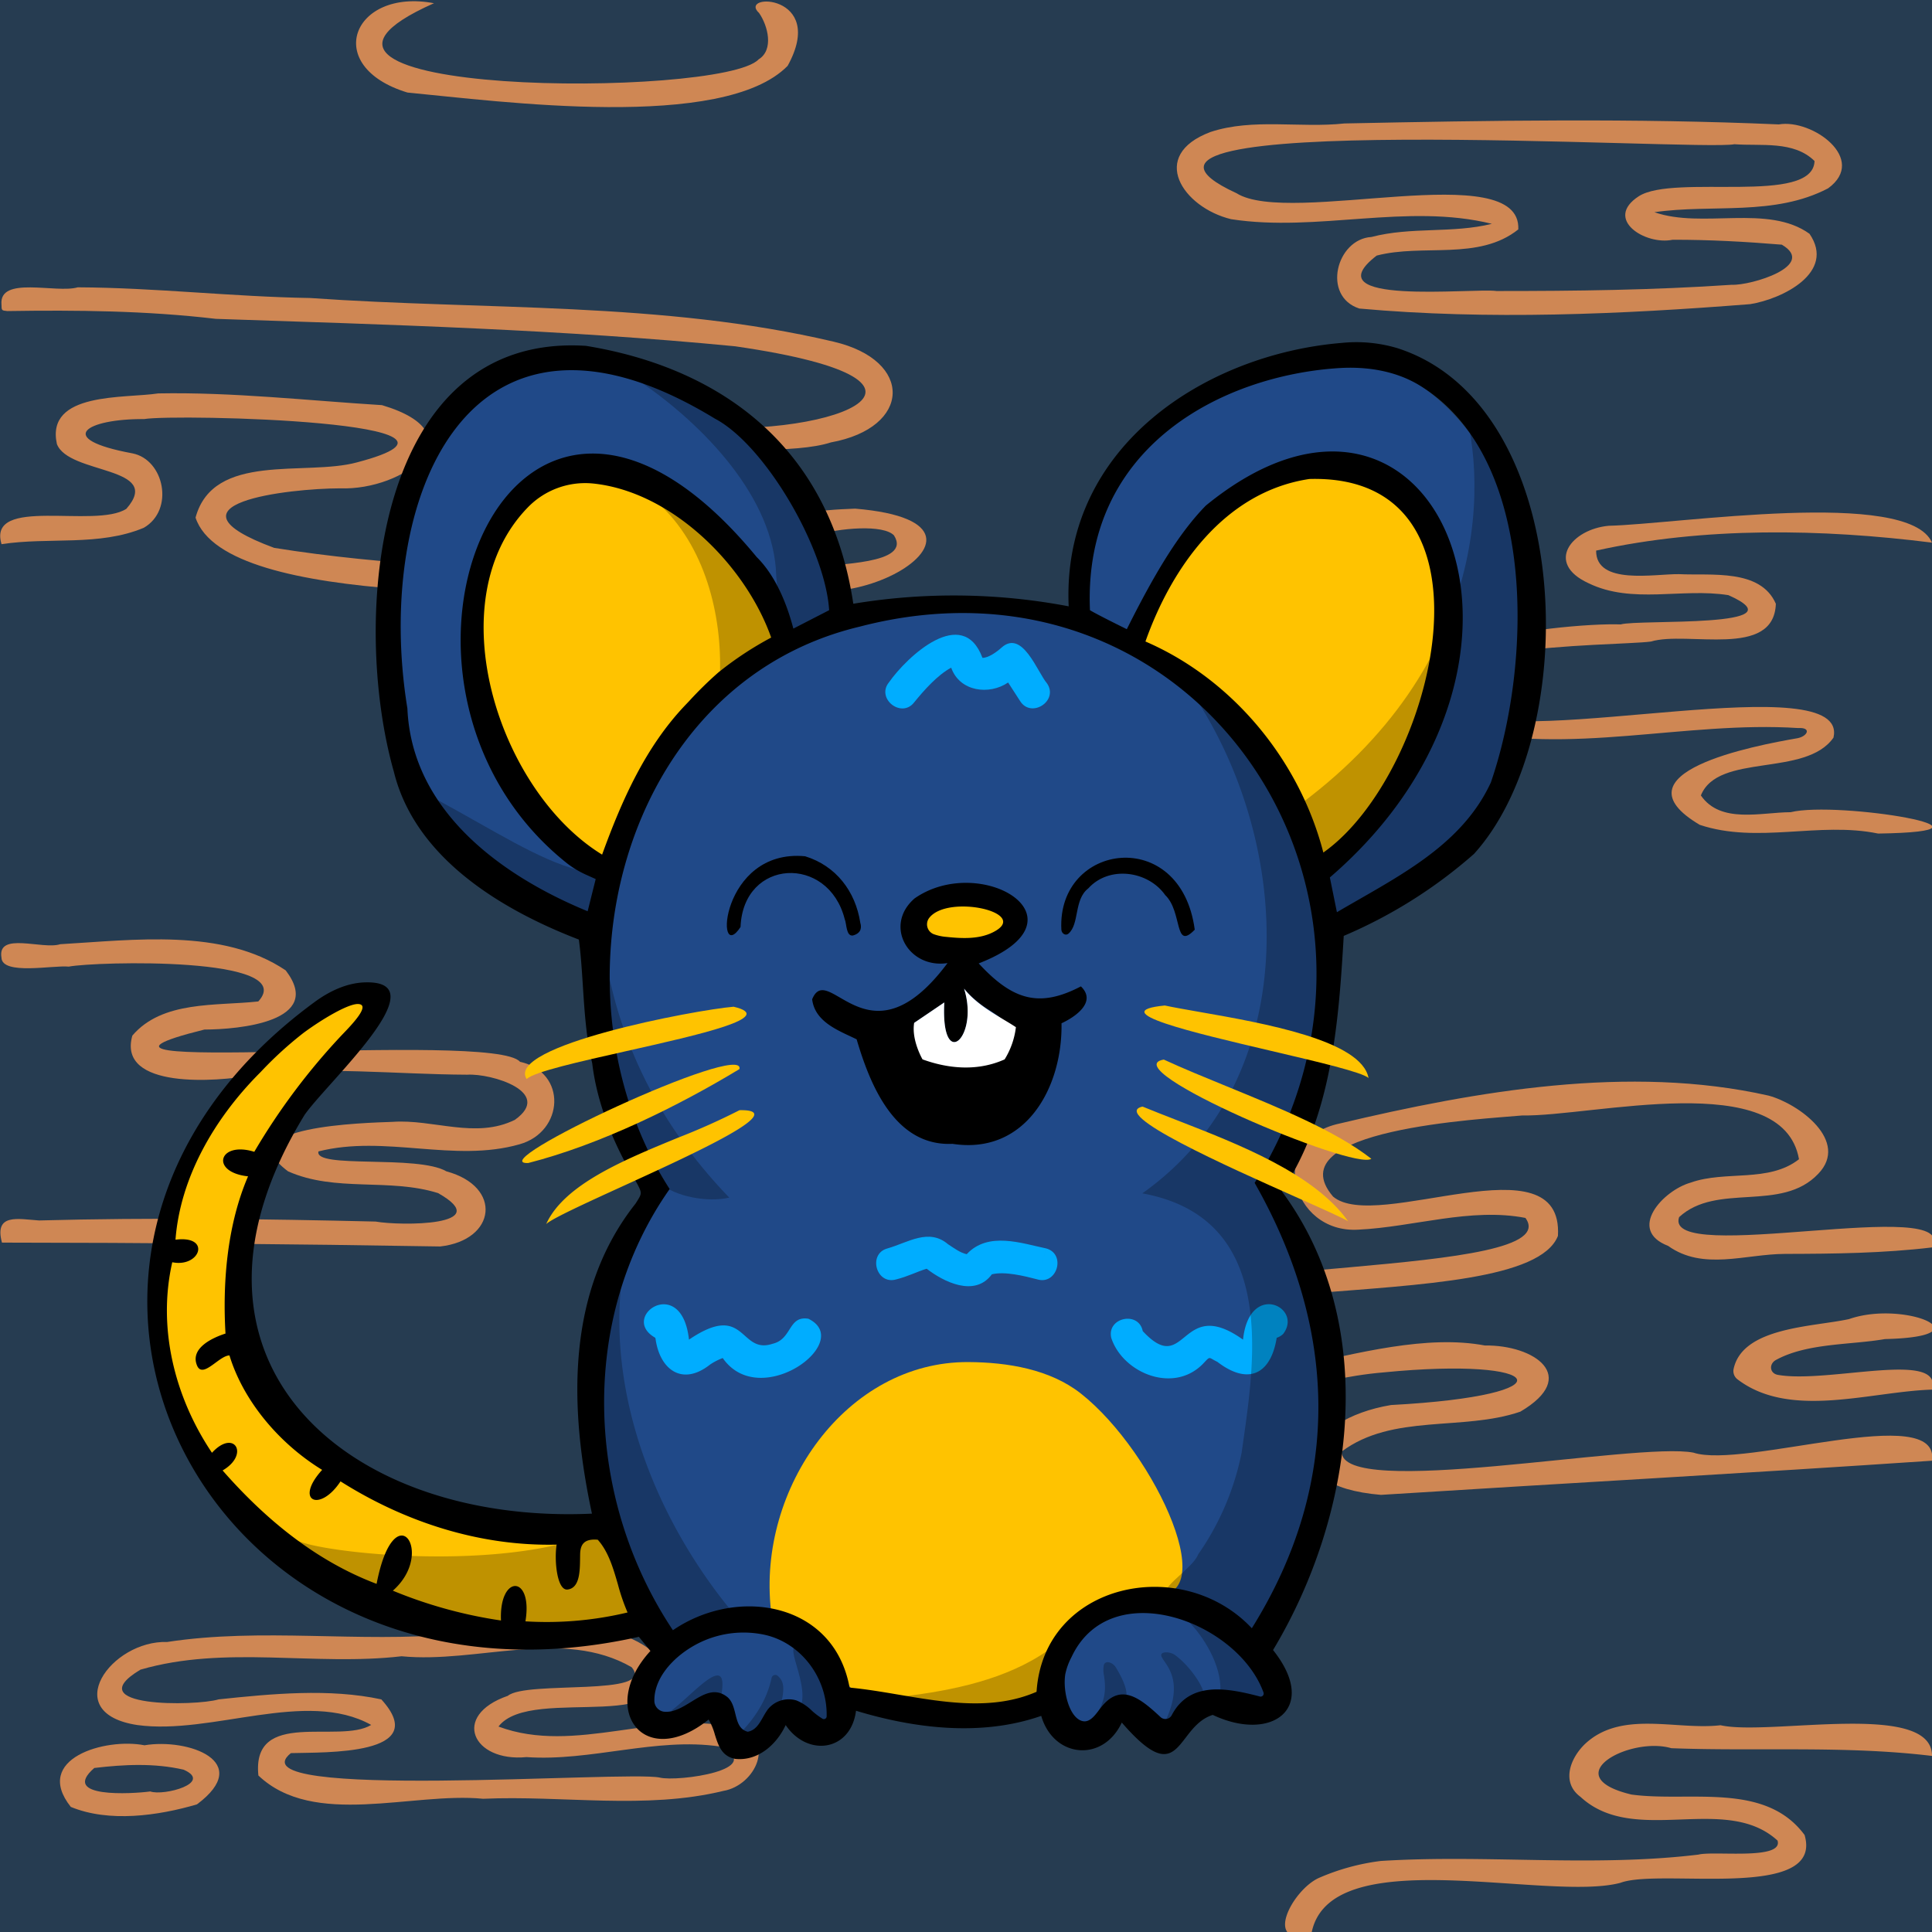
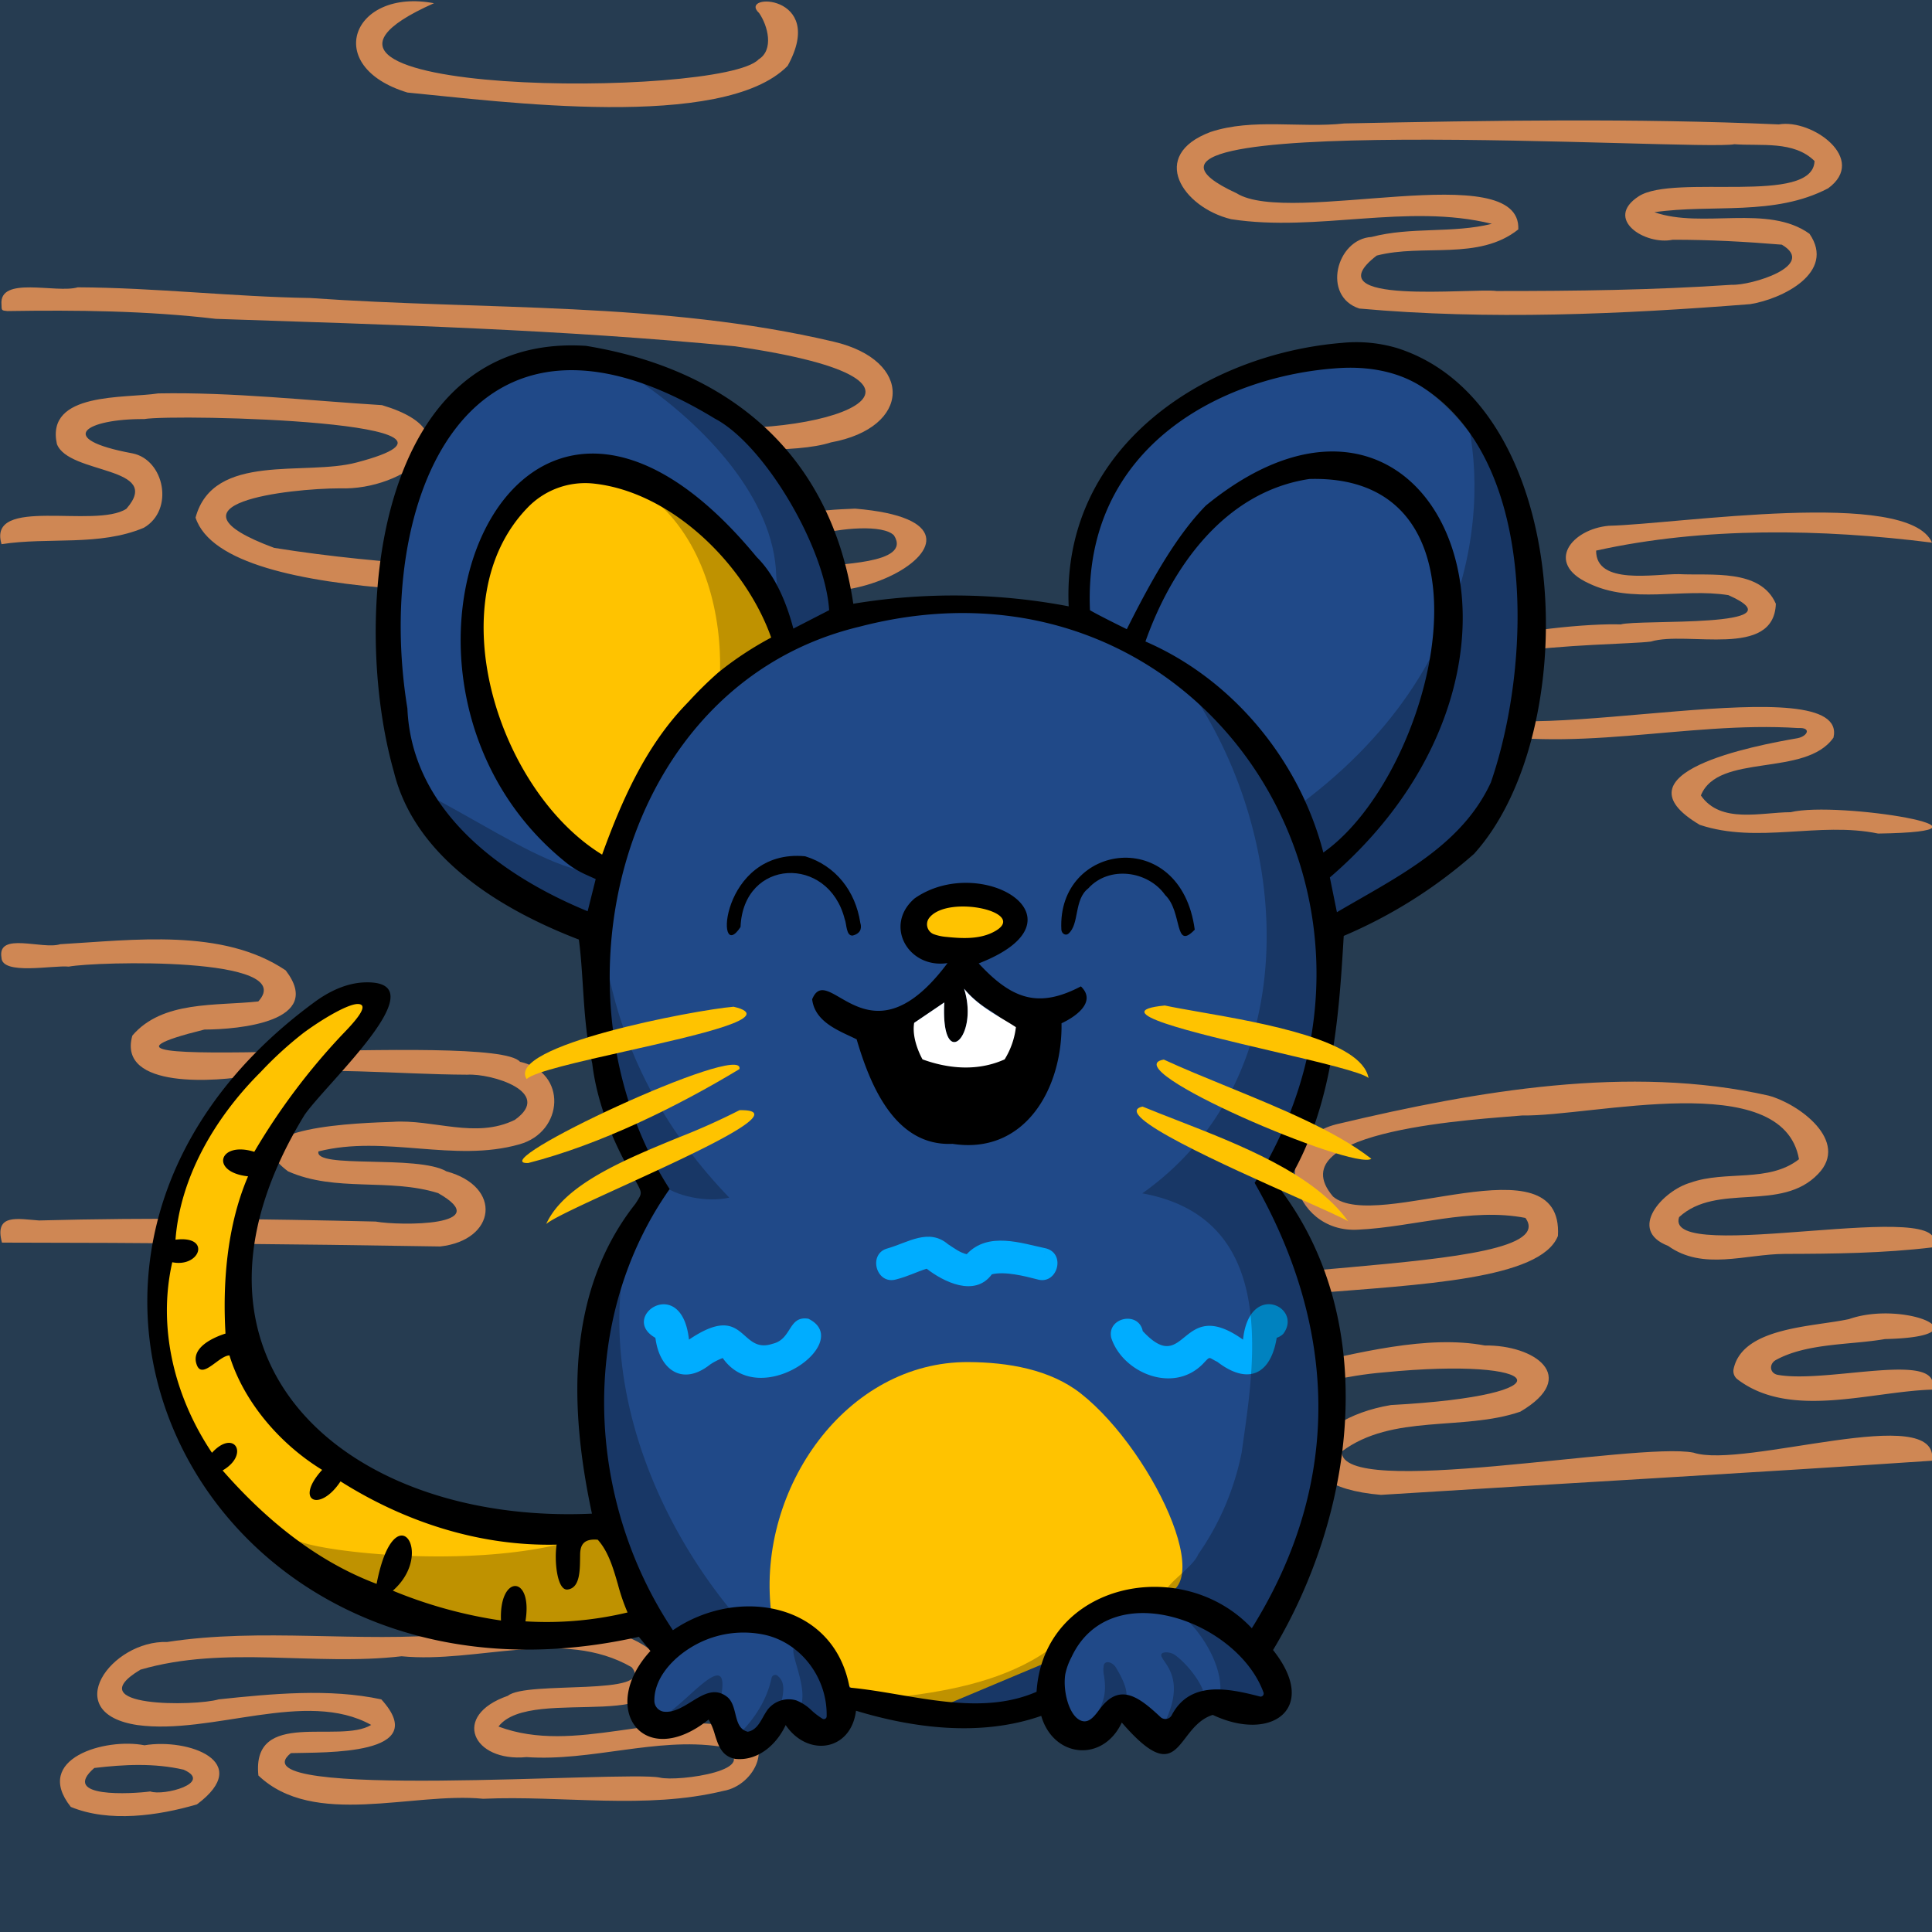
<svg xmlns="http://www.w3.org/2000/svg" width="600" height="600" viewBox="0 0 600 600">
  <path d="M600,0H0V600H600Z" style="fill: #263C51" />
  <g>
    <path d="M600,387.4c-15.148,1.808-30.373,1.975-45.64,2.009-12.307.031-25.441,5.302-36.313-2.491-12.828-4.925-1.627-17.212,7.007-19.646,10.818-3.864,24.213.128,33.641-7.261-5.029-28.562-64.213-13.216-85.917-13.594-12.027,1.131-76.702,4.181-58.785,25.188,13.489,11.459,71.645-18.36,69.836,12.221-10.653,27-149.004,6.487-138.157,42.733,29.045,13.716,79.799-15.43,115.46-8.706,15.378-.218,29.613,9.624,11.019,20.552-17.865,6.12-39.657.557-55.461,12.371-.555,15.095,91.697-3.108,109.227.355,15.632,5.193,76.658-16.092,74.085,2.504-57.113,3.868-114.021,7.001-171.143,10.608-33.322-2.802-23.451-23.454,3.119-27.897,56.662-3.034,48.317-15.129-2.26-10.141-22.71,1.877-44.479,11.392-67.381,11.976-20.578,1.104-39.445-14.462-16.866-30.406,12.101-17.262,141.892-10.797,128.263-29.539-17.029-3.3-34.807,2.852-51.951,3.648-20.994,1.231-28.47-28.106-5.819-32.948,42.622-10.123,90.108-18.421,133.259-8.691,9.531,2.563,25.219,14.176,15.44,24.302-11.488,12.107-31.403,2.58-43.207,13.445C516.322,393.311,609.222,370.944,600,387.4Z" style="fill: #CF8754" />
    <path d="M600,168.52c-34.158-4.301-70.788-4.958-104.311,2.475-.077,10.856,18.203,7.197,25.751,7.312,9.949.493,25.285-1.764,30.066,9.2-.593,17.179-27.45,8.312-38.804,11.735-11.468,1.513-86.635.401-57.103,21.671,17.148,11.424,118.918-14.204,113.807,8.163-8.672,12.417-35.847,4.62-41.181,17.959,6.103,8.885,18.695,5.231,27.874,5.2,14.741-3.594,72.099,5.969,27.178,6.635-18.413-3.797-37.418,3.287-55.402-2.706-27.352-16.174,16.993-24.604,30.403-26.915,3.096-.617,4.379-3.391.176-3.145-35.191-2.274-71.008,8.658-105.577.238-44.711-24.771,32.219-33.083,50.442-32.425,5.614-1.647,56.778,1.255,33.448-9.088-14.435-2.302-29.886,2.897-43.475-3.722-13.576-6.274-5.224-16.783,6.335-17.825C520.702,162.802,592.683,151.531,600,168.52Z" style="fill: #CF8754" />
-     <path d="M600,545.32c-26.961-3.268-53.996-1.378-80.96-2.402-12.89-3.77-36.054,8.713-12.391,14.391,17.921,2.461,41.465-4.103,53.777,12.562,6.124,20.725-44.781,10.231-57.156,14.845-22.832,6.136-91.347-13.69-96.078,16.28-15.156,3.601-5.906-13.969,2.312-17.749a69.363,69.363,0,0,1,19.305-5.306c32.724-2.077,65.795,1.982,98.634-1.973,4.834-1.24,26.417,1.813,24.596-4.351-16.227-14.849-44.458,1.936-61.206-13.588-5.957-4.388-3.349-11.792,1.343-16.368,11.325-10.693,28.363-4.251,42.14-5.875C549.512,539.2,600.099,527.997,600,545.32Z" style="fill: #CF8754" />
    <path d="M134.772,1C69.43,30.037,224.17,30.614,235.585,18.448c4.816-2.968,2.891-10.448.17-14.389-6.884-6.338,21.265-6.161,8.866,16.376-19.941,20.417-89.577,11.009-118.081,8.304C99.763,20.62,109.549-3.781,134.772,1Z" style="fill: #CF8754" />
    <path d="M600,431.56c-19.097.577-43.995,9.287-60.362-3.165a3.222,3.222,0,0,1-1.264-3.191c2.735-13.108,24.683-13.107,35.868-15.55,17.351-6.064,43.362,5.465,11.155,6.205-10.695,1.857-24.1,1.181-33.827,6.47-2.295,1.248-2.005,4.199.569,4.651C567.779,429.728,603.553,419.089,600,431.56Z" style="fill: #CF8754" />
    <path d="M.478,169.001c-4.526-15.136,29.119-4.72,38.765-10.986,11.678-13.319-17.894-10.555-21.572-20.113-3.563-16.292,21.091-14.111,31.471-15.727,23.134-.431,46.371,2.213,69.486,3.645,30.199,8.988,6.9,26.572-12.991,25.837-15.952.044-57.553,4.767-20.495,18.487,34.738,5.585,70.11,6.497,105.203,8.34,7.593-1.224,16.943,2.071,22.987-3.841,3.246-4.454-.21-6.531-4.279-8.053-16.986-8.804-37.402-3.534-54.241-12.107-30.031-26.398,42.709-22.052,56.216-22.399,44.127,5.131,95.382-13.246,17.248-24.544-53.489-5.201-107.526-6.72-161.245-8.52-21.537-2.53-43.113-2.754-64.762-2.419C.508,96.415.485,96.461.459,94.599-.373,85.528,17.429,91.205,24.157,89.229c24.097.114,48.047,2.933,72.137,3.319C150.45,96.37,205.691,93.58,258.849,106.1c25.001,5.813,24.26,26.744-.801,31.292-21.652,7.051-93.025-5.652-100.948,8.701,14.782,11.523,37.254,3.809,53.923,13.378,22.965,5.192,9.64,27.903-8.467,25.865-28.99-2.16-132.402,4.045-141.828-24.583,5.517-20.452,34.113-12.801,50.101-17.149,48.287-12.674-56.392-15.136-66.065-13.455-17.922-.129-28.195,6.102-3.655,10.642,9.922,1.933,13.13,17.587,3.545,23.119C30.775,169.733,15.1,166.735.478,169.001Z" style="fill: #CF8754" />
    <path d="M513.792,65.902c14.871,5.224,35.237-2.601,48.167,6.703,8.261,12.03-8.451,20.255-18.409,21.848-40.114,3.163-81.365,4.972-121.39,1.368-11.717-3.793-7.168-21.583,3.769-22.227,12.289-3.232,25.133-1.047,37.386-4.083-26.368-6.513-54.203,2.694-80.985-1.442-14.995-3.639-25.815-19.808-6.379-27.085,13.158-4.343,27.867-1.152,41.58-2.643,44.94-.926,89.959-1.665,134.888.296,10.368-1.795,27.754,10.789,15.31,19.854C550.977,67.244,531.804,63.301,513.792,65.902ZM464.797,90.38c24.803.002,48.517-.282,73.028-1.939,5.966.273,26.601-5.955,15.539-12.456-11.25-.927-22.585-1.554-33.915-1.526-8.512,1.778-21.486-6.421-10.488-13.528,11.016-7.023,54.123,2.929,54.561-10.926-6.458-6.384-16.613-4.591-24.884-5.214-10.691,2.242-211.715-11.039-154.611,15.219,16.525,10.412,88.518-11.455,87.494,11.233-12.292,9.825-29.598,4.379-43.979,8.131C407.125,95.103,457.31,89.367,464.797,90.38Z" style="fill: #CF8754" />
    <path d="M.607,385.903c-2.467-9.154,4.965-7.327,11.51-6.878,34.731-.939,69.692-.481,104.53.341,7.66,1.358,37.588,1.458,19.412-8.835-15.203-4.777-31.853-.196-46.608-6.769-18.971-14.092,24.195-15.049,32.492-15.36,12.615-.904,25.79,5.411,37.962-.636,12.071-8.572-7.227-14.461-14.804-14.01-22.229-.091-44.739-2.719-66.887.173-10.461,2.006-41.869,4.5-37.116-12.31,9.328-10.959,26.019-9.167,39.12-10.612,12.84-14.1-50.609-12.415-58.867-10.816C16.554,299.687.637,302.96.454,297.4c-1.357-8.158,12.751-2.391,18.245-4.168,22.658-1.293,50.483-5.08,70.031,8.132,12.207,15.925-14.571,18.352-25.251,18.373-59.879,14.867,89.831.193,98.02,10.02,14.788,3.255,13.621,21.76-.164,25.617-20.382,5.81-41.693-3.031-62.437,2.209-1.407,5.474,30.759.953,39.752,6.194,17.486,4.737,15.462,21.375-1.953,23.326Q68.647,385.951.607,385.903Z" style="fill: #CF8754" />
    <path d="M154.809,536.197c23.885,8.92,49.916-5.561,74.196.5,12.176,3.59,5.676,17.792-4.37,19.489-24.221,5.892-49.89,1.339-74.599,2.44-21.989-2.163-52.573,9.168-69.79-7.229-2.159-20.912,25.133-9.685,35.033-15.705-20.217-11.248-49.528,3.215-72.625.037-24.543-3.717-8.134-26.374,9.268-25.796,29.396-4.508,59.484.276,89.163-2.444,20.304,1.887,44.791-8.341,62.049,5.764C214.744,540.847,165.131,522.611,154.809,536.197Zm50.085,15.848c5.574,1.387,33.792-2.51,18.588-9.659-19.812-2.9-39.949,4.698-59.978,3.296-16.688,1.621-23.525-12.897-5.785-19.033,5.772-4.827,46.289.349,38.432-8.89-21.312-12.291-47.97-1.092-71.432-3.394-26.987,3.137-54.733-3.509-81.101,4.163-19.675,11.785,17.128,11.385,24.287,9.227,16.421-1.734,34.394-3.477,50.521.006,15.927,17.494-17.567,16.378-28.089,16.687C71.873,559.341,194.515,549.784,204.894,552.045Z" style="fill: #CF8754" />
    <path d="M265.58,157.964c58.879,4.927-17.074,44.916-30.223,14.083C236.428,158.953,255.347,158.38,265.58,157.964Zm-12.415,18.29c5.705-1.313,30.289-.872,24.463-9.993C271.034,159.484,225.037,170.083,253.165,176.254Z" style="fill: #CF8754" />
    <path d="M44.87,542.011c13.562-2.247,34.109,5.074,16.29,18.355-12.054,3.543-27.303,5.694-39.173.782C10.076,546.136,32.722,539.615,44.87,542.011Zm1.803,14.341c4.216,1.479,19.596-2.686,10.355-6.76-9.097-2.096-18.449-1.631-27.743-.531C18.46,558.499,41.1,557.104,46.673,556.352Z" style="fill: #CF8754" />
    <path d="M373.1,470.369c-42.214-4.989-4.292-31.896,18.628-20.302C416.062,462.489,387.381,472.311,373.1,470.369Zm.015-6.686c4.812-1.164,21.903,1.17,19.347-6.134C383.92,448.145,343.594,460.55,373.115,463.683Z" style="fill: #CF8754" />
    <path d="M226.823,527.541c-33.446,2.201-8.8-34.909,24.085-21.293C264.884,520.065,238.467,529.85,226.823,527.541Zm2.262-6.738c16.251,2.419,27.264-10.923,4.05-10.321C220.765,508.591,210.273,522.857,229.085,520.803Z" style="fill: #CF8754" />
  </g>
  <path d="M412.907,286.795c56.475-22.528,64.096-51.887,61.092-94.295,4.565-42.258-34.665-100.62-83.499-75.5-29.584,12.257-56.429,25.952-54.171,77.843-24.3-8.561-51.106-9.873-75.297-2.394-1.59-17.928-10.026-40.591-16.532-46.45C177.477,85.643,119.285,106.874,120,195.248c.976,22.076,5.004,56.477,23,72.252,5.329,3.074,28.847,16.146,44.549,19.123C185.465,300.81,185.7,315.183,189,328.5c-.113,8.149,3.181,15.255,6.415,22.233,3.064,6.612,6.075,13.108,6.085,20.267-35.201,60.4-10,117.5,7,138.5q.602.745,1.161,1.4A25.589,25.589,0,0,0,205,515.001c-15.636,21.701,2.324,26.503,16.5,14,3.493.477,4.794,3.213,6.085,5.928,1.143,2.402,2.277,4.787,4.915,5.572,7.571-8.79,11.787-7.618,19.064-5.595,1.899.527,4.006,1.113,6.436,1.595a37.609,37.609,0,0,0,2.475-8.645c5.639.697,14.408,1.056,31.525,1.644,2.712-.008,6.199.316,10.018.671,9.357.87,20.703,1.924,27.496-1.263,3.957,11.291,7.578,9.545,12.786,7.035,4.756-2.292,10.835-5.222,19.7.558,10.262-5.984,14.163-8.809,18.438-9.592,3.517-.645,7.288.093,15.062,1.592a34.136,34.136,0,0,0-7.566-15.717c27.823-39.346,35.295-105.103,6.566-141.284-2.2-5.01.558-9.223,3.308-13.422A34.857,34.857,0,0,0,401,352.5c6.745-14.206,10.033-29.552,12-45A111.299,111.299,0,0,0,412.907,286.795Z" style="fill: #204988;fill-rule: evenodd" />
  <g>
    <path d="M242,193.69c-28.5-67.189-97.947-63.157-94,0-1.951,26.886,15.99,65.118,39.5,76.311,6.794-19.153,18.306-42.616,34-56,1.914-2.813,5.997-5.047,10.066-7.272C238.105,203.153,244.605,199.597,242,193.69Z" style="fill: #FFC300" />
-     <path d="M410.501,268.001c21.5-15.5,37.576-42.922,36-70,7.968-75.574-80.867-61.213-92.5,2.5C381.18,212.622,403.062,239.185,410.501,268.001Z" style="fill: #FFC300" />
    <path d="M195.53,497.88c.529,2.289,1.018,4.403,1.47,6.121C108.962,534.752-27.501,416.56,97.999,314.059c17.5-9.557,20-5.558,15.15,0-97.08,119.646,7.74,157.608,72.35,162.443C189.898,473.536,193.13,487.507,195.53,497.88Z" style="fill: #FFC300" />
-     <path d="M290,531.002c-23.908.067-27.636-7.704-31.434-15.62-3.002-6.257-6.048-12.604-19.133-15.245-4.262-37.933,23.452-77.35,61.311-77.134,12.185.069,25.347,2.226,34.921,9.763,23.32,18.358,45.698,67.49,20.335,62.236-19.305,2.918-22.586,11.178-25.724,19.078C326.424,523.776,322.787,532.931,290,531.002Z" style="fill: #FFC300" />
+     <path d="M290,531.002c-23.908.067-27.636-7.704-31.434-15.62-3.002-6.257-6.048-12.604-19.133-15.245-4.262-37.933,23.452-77.35,61.311-77.134,12.185.069,25.347,2.226,34.921,9.763,23.32,18.358,45.698,67.49,20.335,62.236-19.305,2.918-22.586,11.178-25.724,19.078Z" style="fill: #FFC300" />
    <path d="M298.5,281.002c17.626-2.403,21,11.5-.5,11.5C279,293.002,285.281,279.723,298.5,281.002Z" style="fill: #FFC300" />
  </g>
  <g>
-     <path d="M283.923,218.099c3.077-3.785,7.25-8.485,11.474-10.748,2.66,7.508,11.868,8.582,17.683,4.606l3.721,5.757c3.438,5.495,12.002-.029,8.398-5.428-3.008-3.472-7.703-17-14.189-11.144-1.378,1.267-4.059,3.204-5.897,3.157-6.162-16.512-23.398-.429-29.034,7.604C271.987,216.926,279.973,223.253,283.923,218.099Zm21.155-13.81.015.005Zm.049.022.024.017Z" style="fill: #00ADFF;fill-rule: evenodd" />
    <path d="M278.318,397.333c3.786-.964,6.219-2.312,9.469-3.321,5.157,3.999,14.901,8.995,20.245,1.734,4.036-.987,10.106.532,14.052,1.559,6.19,1.931,9.084-7.842,2.836-9.59l-1.419,4.795c1.418-4.798,1.421-4.794,1.415-4.796-7.704-1.609-18.05-5.344-24.696,1.784-1.989-.43-3.659-1.694-5.799-3.092-5.986-5.086-12.43-.526-18.739,1.28C269.404,389.302,272.082,399.137,278.318,397.333Zm9.387-3.359.015.005Z" style="fill: #00ADFF;fill-rule: evenodd" />
    <path d="M203.506,415.46c-11.411-6.451,8.231-20.063,10.461.578,17.78-12.059,15.558,4.766,25.97,1.28,6.089-1.405,4.805-8.8,11.11-7.772,14.546,7.115-15.005,28.894-26.594,12.205a19.158,19.158,0,0,0-3.922,2.015c-8.657,6.849-15.617,1.569-16.936-7.934l-.001-.001C203.564,415.704,203.535,415.58,203.506,415.46Zm5.035-1.243-.008.009Z" style="fill: #00ADFF;fill-rule: evenodd" />
    <path d="M398.53,414.229a4.98,4.98,0,0,1-2.036,1.231c-1.832,11.377-8.855,14.842-18.443,7.466-2.925-1.393-2.01-1.93-4.477.639-9.254,9.434-24.966,2.726-28.463-8.081-1.438-6.32,8.503-8.463,9.778-2.096v-.002c13.658,14.679,11.536-11.351,31.144,2.652C387.962,397.725,404.739,405.982,398.53,414.229Zm-7.071-.012.008.009Z" style="fill: #00ADFF;fill-rule: evenodd" />
  </g>
  <g style="opacity: 0.25">
    <path d="M245.734,149.039c9.466,13.085,26.45,47.211,2.265,49.461-4.658-4.074-6.453-13.248-6.927-19.516-.546-24.525-22.866-47.035-41.573-59.984C219.499,122.2,238.656,140.359,245.734,149.039Z" />
    <path d="M451.999,262c27.731-21.123,24.675-58.51,22.064-90.448v-.009l-.001-.002v-.001c-.194-2.38-.386-4.73-.563-7.04-.872-15.275-11.415-30.114-20.035-42.246l-.085-.119c8.837,24.407,10.772,84.486-52.185,129.543L415.499,285.5c2.907-1.744,5.889-3.466,8.88-5.193C434.251,274.607,444.231,268.844,451.999,262Z" />
    <path d="M229.499,538.604c5.853-5.853,8.869-11.706,10.141-17.559a1.159,1.159,0,0,1,1.84-.637c1.474,1.312,2.546,2.922,1.079,8.592-2.207.201-2.91,2.22-3.669,4.399C237.732,536.722,236.445,540.416,229.499,538.604Z" />
    <path d="M395.499,366.5c29.325-46.428,19.017-113.571-24.316-149.903,30.602,46.908,33.472,118.725-16.43,154.011,41.244,7.509,35.177,50.11,31.414,76.541q-.288,2.021-.551,3.908a83.729,83.729,0,0,1-13.505,31.662c-.774,1.974-3.223,4.214-5.538,6.33-4.173,3.815-7.905,7.227-.574,7.951,6.353.222,13.067,4.8,18.773,8.69l.001.001c1.485,1.012,2.902,1.979,4.226,2.809,6.109-4.261,9.134-12.557,12.103-20.698,1.894-5.193,3.764-10.322,6.397-14.302,5.749-24.811,9.802-55.7-1.5-79.5a52.607,52.607,0,0,0-4.875-9.989C397.863,378.355,394.602,372.698,395.499,366.5Z" />
    <path d="M200.5,498.5c-13.459-27.146-20.431-68.872-7.463-100.646-4.159,36.214,10.784,73.662,33.462,101.646-.875,1.541-4.615,2.761-8.588,4.058-3.922,1.279-8.071,2.633-9.912,4.442-1.779.337-3.398-2.697-4.881-5.478A15.056,15.056,0,0,0,200.5,498.5Z" />
    <path d="M188.917,302.097c5.508,26.925,18.667,50.252,37.559,69.836-6.815,1.564-16.76-.337-21.476-4.433C189.811,354.31,188.973,318.361,188.917,302.097Z" />
    <path d="M241.499,197.5c-5.103-17.447-20.541-36.497-38.499-42.436,15.053,12.497,21.012,34.024,20.619,53.034C223.456,210.249,241.046,199.967,241.499,197.5Z" />
    <path d="M148.208,255.299h.001c16.077,9.078,28.692,16.201,40.79,16.201-2,33.5-42.5-2.5-53-23,4.294,2.33,8.349,4.619,12.204,6.796Z" />
    <path d="M322,526.5c3.2-3.004,5.702-10.14,3.5-14-12.955,9.12-29.855,12.52-45.132,14.358,1.9.236,3.85.508,5.836.785h.001C298.037,529.294,311.112,531.118,322,526.5Z" />
    <path d="M368.5,503c15,3,42.249,35.864,10.5,22C379.359,517.247,373.736,507.892,368.5,503Z" />
    <path d="M364.848,513.949c-1.521-1.081-4.823-1.205-4.118.523a8.986,8.986,0,0,0,.895,1.469c1.922,2.802,5.448,7.942.12,18.961,1.944-.382,3.3-1.959,4.75-3.647,1.862-2.166,3.881-4.515,7.504-4.755C373.611,523.185,368.96,516.87,364.848,513.949Z" />
    <path d="M248.5,511.5c6.409,4.648,9.587,14.666,8.999,22.5-1.106,2.147-8.145.571-9.909-2,2.982-3.723,1.186-9.948-.159-14.609C246.248,513.289,245.414,510.399,248.5,511.5Z" />
    <path d="M186.499,475.5c-30.5,13-85.866,6.813-94,3a7.858,7.858,0,0,1,1.806,2.335c4.521,7.231,16.871,26.988,104.194,22.665,1.233.012-2.647-7.876-6.32-15.342C189.376,482.458,186.693,477.004,186.499,475.5Z" />
    <path d="M339.475,533.871c4.434-5.731,3.822-10.28,3.392-13.477a8.162,8.162,0,0,1-.057-3.306c.523-1.633,2.808-.752,3.702.712,6.708,10.989,2.273,12.61-3.918,14.873C341.587,533.041,340.534,533.426,339.475,533.871Z" />
    <path d="M213.803,526.704c-1.845,1.668-3.696,3.34-5.332,4.567,4.989.719,7.401-.863,9.745-2.401A11.712,11.712,0,0,1,224,526.5C225.918,515.758,219.889,521.206,213.803,526.704Z" />
  </g>
  <g>
    <path d="M284.048,279c-9.703,8.37-1.966,21.93,10.215,20.094-15.665,20.992-26.385,14.781-33.411,10.711-3.995-2.314-6.795-3.937-8.63.531.747,6.318,6.766,9.126,11.803,11.476.693.323,1.368.638,2.008.952,4.219,14.341,11.949,33.302,29.783,32.467,22.661,3.495,34.191-17.463,33.845-37.438,4.167-1.926,11.078-6.577,6.02-11.461-12.846,6.714-21.125,4.368-31.739-7.134C339.281,285.465,304.574,264.686,284.048,279Zm9.213,32.317c-1.142,21.861,10.901,10.878,6.146-4.275a32.274,32.274,0,0,0,8.017,6.742c5.502,3.647,9.698,6.429,4.275,15.157a71.845,71.845,0,0,0-7.772.02c-9.696.358-20.063.74-20.023-11.3Zm14.911-21.687c-4.302,2.079-9.464,1.834-14.216,1.337a15.019,15.019,0,0,1-4.02-.861,3.293,3.293,0,0,1-1.441-4.936c5.718-7.752,32.317-1.646,19.677,4.46Z" style="fill: #000;fill-rule: evenodd" />
    <path d="M222.014,538.709c1.079,3.403,2.141,6.756,6.365,7.531,6.994.721,12.805-4.423,15.619-10.507,6.775,10.016,20.232,8.179,21.847-4.447,18.367,5.573,39.066,8.047,57.521,1.593,3.779,13.053,19.142,14.609,25.018,2.073,12.417,14.36,15.624,10.187,19.838,4.702,2.117-2.756,4.489-5.843,8.411-7.077,18.211,8.629,33.196-1.969,18.725-20.142,25.335-42.158,33.406-101.054,2.728-142.461,15.63-23.421,17.657-52.859,19.223-79.326a149.582,149.582,0,0,0,40.454-25.459c34.21-37.781,31.251-139.392-23.8-157.068a44.483,44.483,0,0,0-17.223-1.63c-42.025,3.442-87.085,31.978-84.85,81.811A190.863,190.863,0,0,0,265,187.5c-7.5-50-42.594-73.495-83.012-80.091-65.816-4.201-73.173,84.776-59.658,132.312,6.62,26.825,33.548,42.882,57.436,52.071.61,4.488.922,9.337,1.243,14.311.518,8.04,1.056,16.406,2.907,24.101,1.583,13.214,7.034,25.856,13.825,37.154,1.696,3.176,1.636,3.27-.075,5.97-.092.145-.188.297-.289.458-21.821,27.591-20.523,63.733-13.542,96.29C107.471,473.542,48.079,422.222,94.6,346.224c1.62-2.328,4.709-5.785,8.228-9.722,11.851-13.26,28.575-31.974,10.476-31.415-5.651.174-11.03,2.747-15.589,6.091C-11.24,391.102,65.006,538.329,198.401,508.326l3.595,4.39c-16.388,17.857-2.164,37.491,18.075,21.295A19.536,19.536,0,0,1,222.014,538.709ZM389.636,367.348c25.38,44.567,27.693,92.568-.873,138.32-21.712-23.133-64.664-14.148-66.849,19.732-13.454,5.861-28.335,3.345-42.757.907-5.194-.879-10.329-1.747-15.316-2.21-4.797-26.502-34.82-31.543-54.863-17.814-27.22-40.797-29.361-96.71-1.013-137.011-38.901-60.338-15.705-156.814,58.968-174.649C371.906,167.225,445.51,278.287,389.636,367.348ZM212.857,218.949c-12.386,12.989-19.722,29.531-25.867,46.46-32.269-19.787-51.282-78.916-23.043-107.858a24.793,24.793,0,0,1,20.042-7.413c24.518,2.423,47.498,25.233,55.511,47.862a104.051,104.051,0,0,0-16.412,10.837,118.279,118.279,0,0,0-9.055,8.876Zm193.791-70.196c62.198-1.741,38.795,91.734,4.327,116.014-7.377-28.585-28.108-53.813-55.245-65.543C363.776,176.477,380.14,152.725,406.648,148.753ZM185,273l-2.5,10c-27.003-11.108-54.623-31.305-55.979-62.984C115.995,155.439,145,83,222,130c15.5,8.116,34.262,40.132,35.5,59.5l-11.117,5.718C244.5,188,241.05,178.983,235,173c-76.446-92.71-129.321,39.014-58.967,95.059a28.784,28.784,0,0,0,6.111,3.653Zm237.117,6.288c-2.323,1.332-4.64,2.66-6.926,4.008L413,272.5c79-68,32.5-173.5-38.5-115.5-8.653,8.822-16.308,21.876-24.56,38.4-9.94-4.9-11.44-5.9-11.44-5.9-2.217-51.098,41.524-72.908,77.285-75.185,8.764-.557,17.743.861,25.225,5.458C477.622,142.268,475.699,206.213,463,243,454.934,260.472,438.393,269.956,422.117,279.288ZM191.894,492.033a62.355,62.355,0,0,0,3,8.734,107.884,107.884,0,0,1-31.717,2.758c2.416-14.491-8.227-14.68-7.587-.265A141.997,141.997,0,0,1,122,494c13.477-11.818.461-30.665-5.044-2.116-18.896-7.138-34.607-20.135-47.823-35.222,8.507-4.954,3.604-13.043-3.303-5.487C54.169,433.811,48.873,412.279,53.499,392c8.669,1.765,12.244-8.424,1-7,1.445-18.976,11.753-37.22,25.914-51.534q.311-.315.623-.63a114.98,114.98,0,0,1,13.327-12.145c5.915-4.342,13.792-8.972,16.819-8.885,4.164.12-2.002,6.51-4.898,9.503a202.696,202.696,0,0,0-27.316,36.395c-11.006-3.446-13.9,6.331-1.932,7.618-6.677,15.5-7.903,33.678-7.005,48.827-3.946,1.263-10.705,4.384-9,9.49,1.008,3.171,3.41,1.403,5.883-.417,1.526-1.124,3.079-2.267,4.348-2.283,4.295,14.089,15.371,27.336,28.782,35.543-8.812,9.7-.736,13.366,5.71,3.569,20.06,12.677,43.268,20.189,67.113,19.648-.801,5.03.165,14.302,3.373,13.942,3.802-.428,3.862-5.679,3.908-9.776.005-.387.009-.764.016-1.126.058-2.852,1.011-4.962,5.474-4.564C188.951,481.882,190.424,486.961,191.894,492.033Zm172.027,40.581a2.223,2.223,0,0,1-3.434.707c-6.436-6.007-12.442-10.843-18.548-3.066-.196.249-.393.51-.594.776-1.44,1.903-3.043,4.022-5.24,3.451-4.01-1.044-6.115-9.26-5.268-14.549a20.051,20.051,0,0,1,1.916-5.283l.054-.113c12.087-25.604,51.566-11.068,59.589,11.097a.948.948,0,0,1-1.161,1.225C381.146,524.217,369.528,521.984,363.921,532.614ZM221.33,508.511a31.246,31.246,0,0,1,16.173-.804c11.272,2.523,19.484,13.395,19.22,25.306a.856.856,0,0,1-1.276.762,22.27,22.27,0,0,1-3.356-2.543,14.464,14.464,0,0,0-4.803-3.162,8.326,8.326,0,0,0-8.825,2.784,22.637,22.637,0,0,0-1.456,2.347c-1.188,2.099-2.371,4.189-4.795,4.604-2.627-.668-3.22-3.061-3.837-5.545-.472-1.901-.957-3.855-2.376-5.132-3.883-3.211-7.543-.954-11.307,1.366-2.778,1.712-5.612,3.46-8.634,3.069a3.447,3.447,0,0,1-2.84-3.518C203.19,519.45,212.178,511.439,221.33,508.511Z" style="fill: #000;fill-rule: evenodd" />
  </g>
  <path d="M299.408,307.043c4.367,5.56,11.591,8.957,16.091,11.957a24.432,24.432,0,0,1-3.5,10c-10,4.5-19.999,2-25.499,0,0,0-3.5-6-2.596-11.338l9.358-6.344C292.129,333.215,304.162,322.15,299.408,307.043Z" style="fill: #fff" />
  <g>
    <path d="M372.549,314.271c-4.204-.737-7.933-1.39-10.82-2.003-19.022,1.881,8.629,8.368,33.198,14.132,14.576,3.419,28.067,6.584,30.085,8.382C422.818,323.078,392.396,317.748,372.549,314.271Z" style="fill: #FFC300" />
    <path d="M194.608,326.41c22.656-5.088,47.011-10.557,33.211-13.764-12.167,1.032-70.879,12.147-64.27,22.453C165.965,332.842,179.93,329.706,194.608,326.41Z" style="fill: #FFC300" />
    <path d="M381.136,337.439c16.369,6.699,33.672,13.781,44.748,22.429-5.266,3.81-80.465-28.118-64.455-30.806C367.471,331.846,374.221,334.608,381.136,337.439Z" style="fill: #FFC300" />
    <path d="M164.049,361.187c-15.239.608,67.747-38.161,65.59-29.172C210.759,343.44,186.522,355.445,164.049,361.187Z" style="fill: #FFC300" />
    <path d="M169.626,380.136c5.571-12.279,24.187-19.928,41.066-26.864a206.612,206.612,0,0,0,18.964-8.493c16.054-.311-13.356,13.138-36.497,23.72C181.607,373.782,171.618,378.35,169.626,380.136Z" style="fill: #FFC300" />
    <path d="M365.449,347.865c-3.711-1.445-7.287-2.837-10.616-4.207-10.377,2.254,26.078,18.499,48.309,28.406,7.86,3.502,13.941,6.212,15.548,7.232C408.142,364.486,384.94,355.453,365.449,347.865Z" style="fill: #FFC300" />
  </g>
  <g>
    <path d="M250.038,265.92c9.573,2.956,15.625,10.854,17.133,20.646.632,2.025-.218,3.439-2.328,3.971-2.12.24-1.875-3.633-2.512-5.097-5.065-20.053-31.509-18.87-32.351,2.448C221.898,300.245,223.656,263.429,250.038,265.92Z" />
    <path d="M371.039,288.72c-6.466,6.723-3.739-5.546-9.165-10.734-5.358-7.61-17.461-9.217-23.895-2.095-4.518,3.487-2.687,11.056-6.151,14.056-.911.788-2.15-.043-2.212-1.246C328.226,261.734,366.705,256.237,371.039,288.72Z" />
  </g>
</svg>